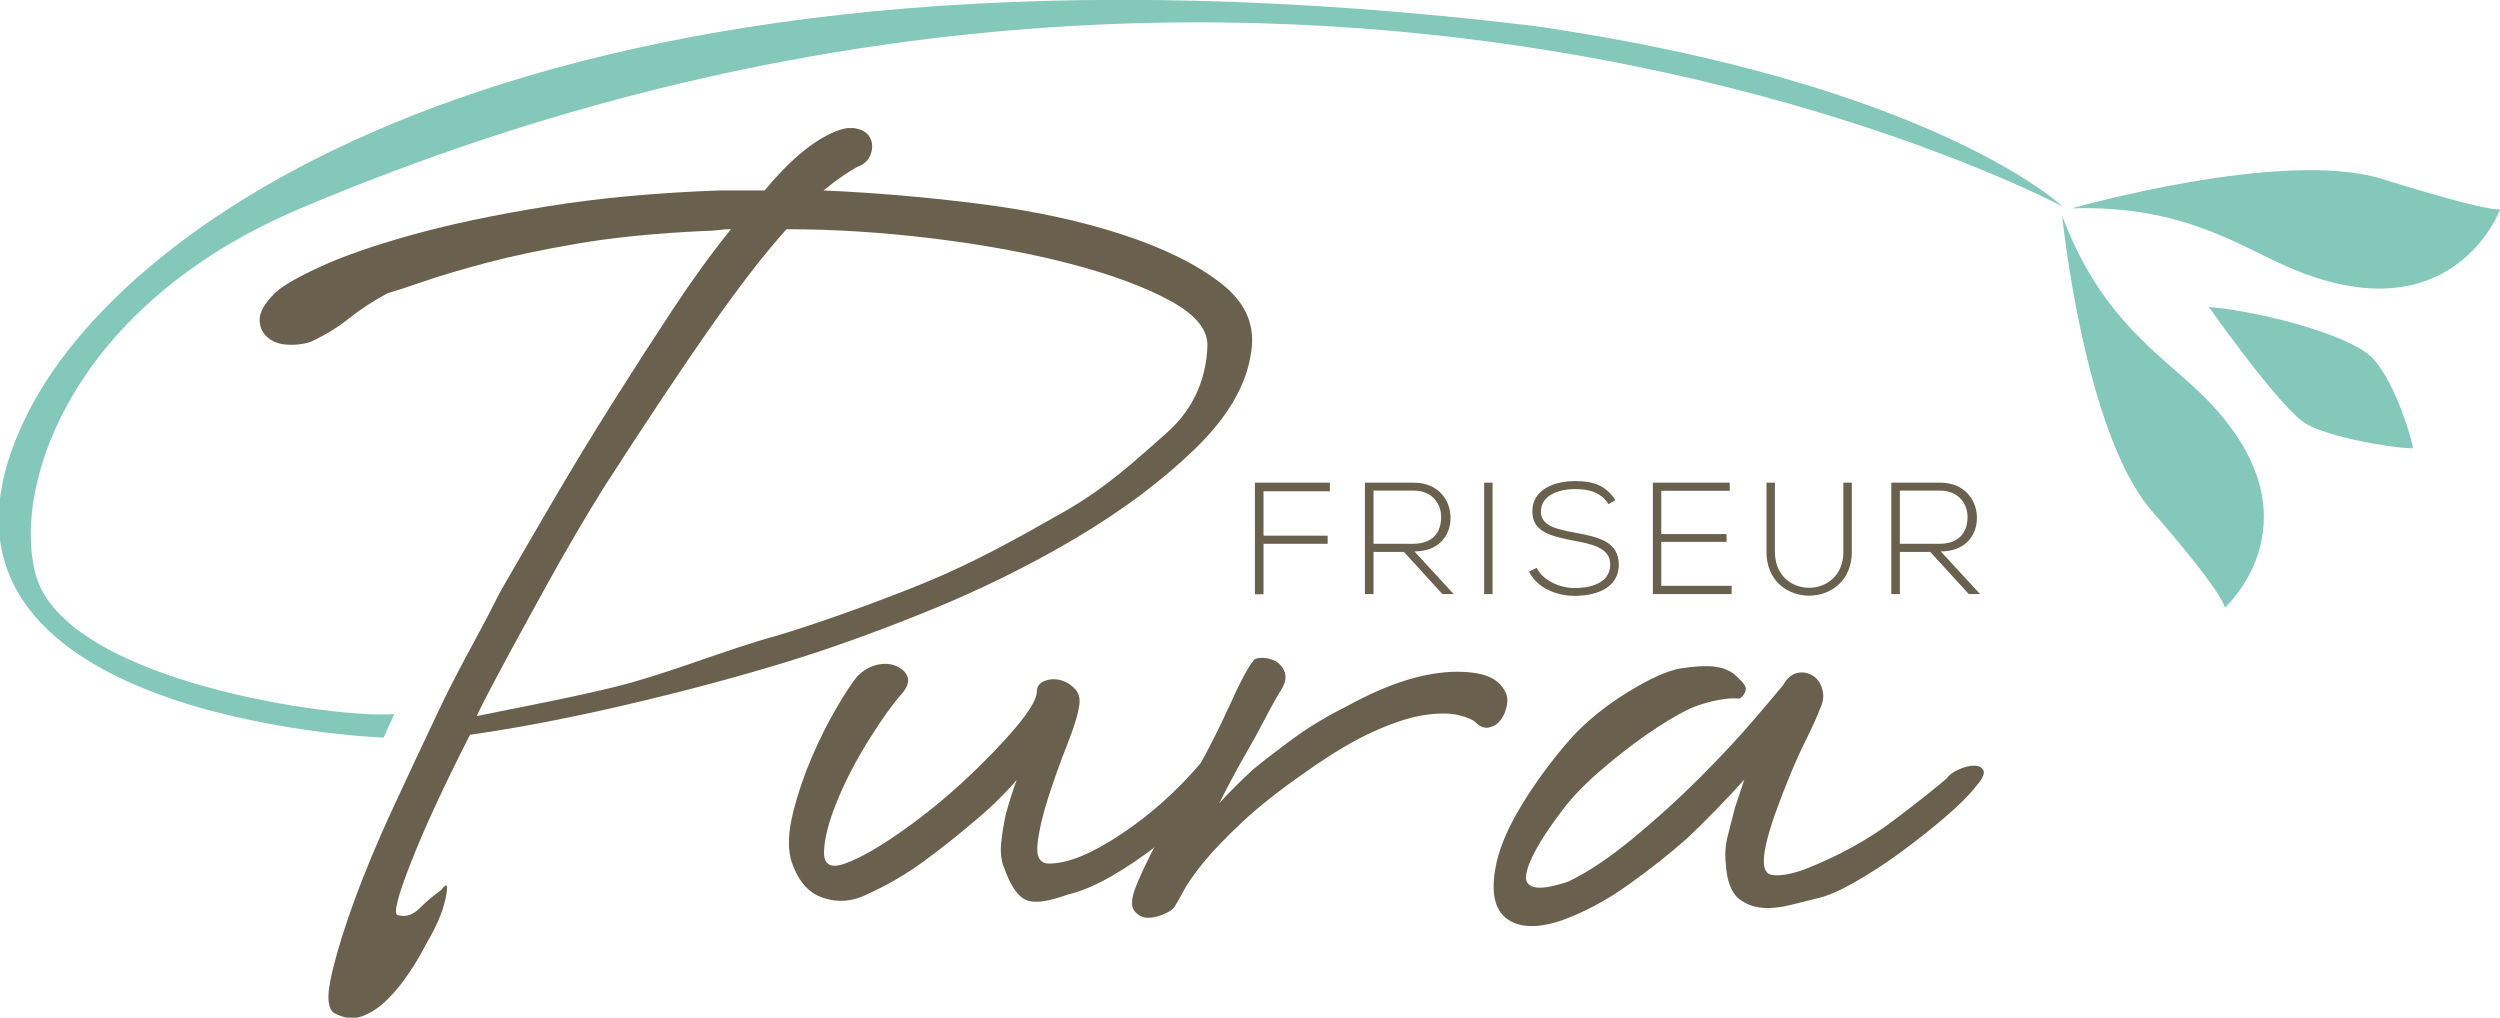
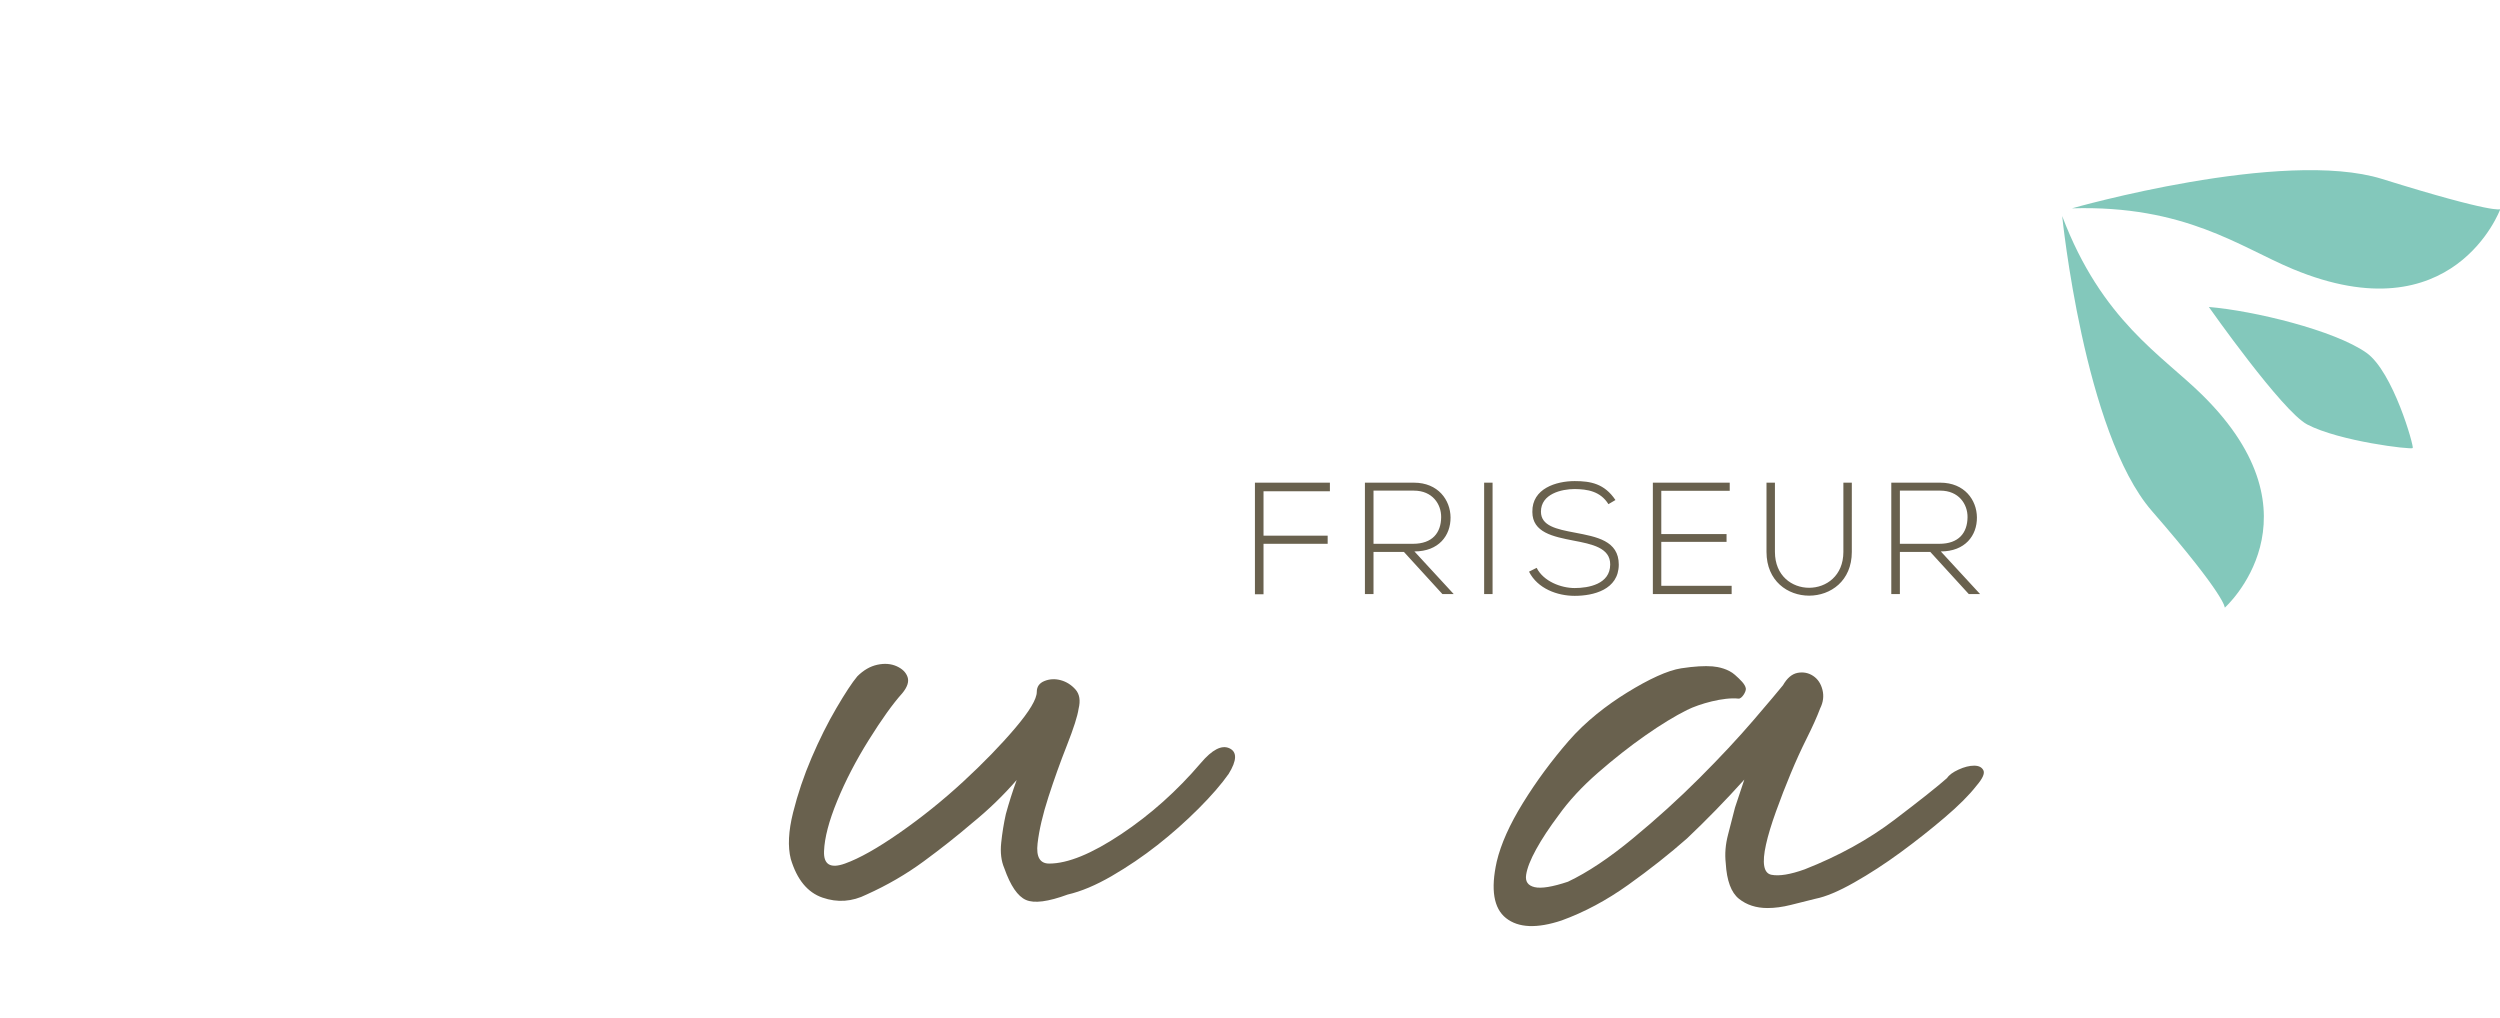
<svg xmlns="http://www.w3.org/2000/svg" width="148.06mm" height="60.27mm" viewBox="0 0 148.06 60.27" version="1.1" id="svg1">
  <defs id="defs1">
    <clipPath clipPathUnits="userSpaceOnUse" id="clipPath2">
-       <path d="M 74.803,40.862 H 390.776 V 190.177 H 74.803 Z" transform="translate(-233.811,-153.422)" id="path2" />
-     </clipPath>
+       </clipPath>
    <clipPath clipPathUnits="userSpaceOnUse" id="clipPath4">
      <path d="M 0,0 H 481.89 V 232.441 H 0 Z" transform="translate(-219.333,-71.667)" id="path4" />
    </clipPath>
    <clipPath clipPathUnits="userSpaceOnUse" id="clipPath6">
      <path d="M 0,0 H 481.89 V 232.441 H 0 Z" transform="translate(-248.279,-87.763)" id="path6" />
    </clipPath>
    <clipPath clipPathUnits="userSpaceOnUse" id="clipPath8">
      <path d="M 0,0 H 481.89 V 232.441 H 0 Z" transform="translate(-377.318,-175.433)" id="path8" />
    </clipPath>
    <clipPath clipPathUnits="userSpaceOnUse" id="clipPath10">
      <path d="M 0,0 H 481.89 V 232.441 H 0 Z" transform="translate(-401.937,-160.173)" id="path10" />
    </clipPath>
    <clipPath clipPathUnits="userSpaceOnUse" id="clipPath12">
      <path d="M 0,0 H 481.89 V 232.441 H 0 Z" transform="translate(-378.971,-176.733)" id="path12" />
    </clipPath>
    <clipPath clipPathUnits="userSpaceOnUse" id="clipPath14">
-       <path d="M 0,0 H 481.89 V 232.441 H 0 Z" transform="translate(-377.392,-177.032)" id="path14" />
-     </clipPath>
+       </clipPath>
    <clipPath clipPathUnits="userSpaceOnUse" id="clipPath16">
      <path d="M 0,0 H 481.89 V 232.441 H 0 Z" transform="translate(-349.151,-74.072)" id="path16" />
    </clipPath>
    <clipPath clipPathUnits="userSpaceOnUse" id="clipPath18">
      <path d="M 0,0 H 481.89 V 232.441 H 0 Z" transform="translate(-243.238,-129.232)" id="path18" />
    </clipPath>
  </defs>
  <g id="layer1" transform="translate(-30.956,-118.269)">
    <path id="path1" d="m 0,0 c -0.189,-4.337 -1.646,-9.848 -6.915,-14.464 -5.273,-4.62 -9.793,-8.962 -17.23,-13.202 -7.44,-4.24 -14.991,-8.467 -23.273,-11.86 -8.287,-3.393 -18.668,-7.068 -25.066,-8.952 -8.288,-2.259 -18.378,-6.432 -26.851,-8.503 -8.473,-2.075 -17.061,-3.608 -23.273,-4.923 2.634,5.464 8.127,15.346 11.331,21.192 3.201,5.839 6.497,11.494 9.884,16.962 7.155,11.121 13.179,20.166 18.077,27.143 4.894,6.969 9.13,12.438 12.708,16.397 7.907,0 16.099,-0.522 24.572,-1.553 8.472,-1.039 16.142,-2.453 23.019,-4.243 6.869,-1.792 12.469,-3.865 16.804,-6.219 C -1.884,5.416 0.185,2.826 0,0 m 2.259,10.743 c -4.143,3.201 -9.699,5.938 -16.663,8.197 -6.966,2.265 -14.874,3.96 -23.724,5.091 -8.852,1.131 -17.608,1.881 -26.264,2.262 2.069,1.697 3.952,3.012 5.647,3.957 1.13,0.378 1.878,1.084 2.261,2.122 0.374,1.034 0.326,1.979 -0.143,2.827 -0.471,0.85 -1.367,1.367 -2.683,1.553 -1.318,0.186 -3.107,-0.378 -5.365,-1.695 -1.321,-0.756 -2.782,-1.837 -4.377,-3.251 -1.605,-1.414 -3.347,-3.251 -5.226,-5.513 h -7.626 c -10.548,-0.381 -20.194,-1.273 -28.95,-2.687 -8.755,-1.412 -16.335,-3.015 -22.733,-4.805 -6.404,-1.794 -11.538,-3.584 -15.395,-5.374 -3.855,-1.792 -6.355,-3.248 -7.483,-4.379 -1.695,-1.698 -2.542,-3.162 -2.542,-4.383 0,-1.23 0.422,-2.217 1.27,-2.97 0.847,-0.753 1.935,-1.178 3.247,-1.27 1.321,-0.099 2.64,0.042 3.956,0.423 2.443,1.131 4.612,2.448 6.495,3.957 1.881,1.506 4.048,2.923 6.496,4.243 1.316,0.375 3.342,1.034 6.073,1.978 2.726,0.942 6.213,1.979 10.449,3.109 4.236,1.132 9.365,2.213 15.393,3.252 6.024,1.031 13.176,1.74 21.464,2.12 0.751,0 1.456,0.045 2.118,0.142 0.659,0.092 1.363,0.141 2.12,0.141 -3.205,-3.959 -6.452,-8.438 -9.746,-13.429 -3.296,-4.996 -6.635,-10.179 -10.026,-15.55 -3.387,-5.374 -6.683,-10.793 -9.886,-16.256 -3.201,-5.471 -6.212,-10.653 -9.035,-15.55 -1.51,-3.017 -3.065,-5.985 -4.661,-8.906 -1.603,-2.923 -4.092,-7.683 -5.596,-10.884 0,0 -7.537,-15.881 -9.797,-21.063 -2.258,-5.188 -4.096,-9.853 -5.508,-13.996 -1.41,-4.146 -2.4,-7.634 -2.965,-10.462 -0.566,-2.824 -0.379,-4.619 0.565,-5.369 1.695,-0.945 3.294,-1.131 4.802,-0.567 1.504,0.567 2.917,1.509 4.236,2.829 1.316,1.314 2.543,2.826 3.673,4.523 1.128,1.696 2.069,3.296 2.822,4.805 1.695,2.829 2.778,5.374 3.248,7.633 0.469,2.262 0.234,2.732 -0.705,1.415 -1.318,-0.947 -2.543,-1.979 -3.673,-3.11 -1.127,-1.131 -2.354,-1.511 -3.67,-1.131 -0.756,0.184 0,3.154 2.261,8.906 2.257,5.747 5.55,12.866 9.882,21.346 7.909,1.129 16.525,2.779 25.842,4.947 9.321,2.165 18.028,4.474 26.127,6.927 7.527,2.262 15.717,5.18 24.569,8.764 8.85,3.577 17.181,7.678 24.998,12.299 7.808,4.616 14.495,9.612 20.051,14.983 5.552,5.372 8.707,10.788 9.46,16.258 0.752,4.522 -0.943,8.384 -5.083,11.591" style="fill:#69614e;fill-opacity:1;fill-rule:nonzero;stroke:none" transform="matrix(0.353,0,0,-0.353,102.461,138.83)" clip-path="url(#clipPath2)" />
    <path id="path3" d="m 0,0 c -4.933,-3.29 -8.957,-4.933 -12.072,-4.933 -1.558,0 -2.207,1.124 -1.947,3.375 0.259,2.248 0.864,4.844 1.817,7.789 0.949,2.941 1.988,5.841 3.115,8.697 1.124,2.856 1.773,4.888 1.948,6.101 0.344,1.383 0.17,2.466 -0.52,3.245 -0.693,0.779 -1.517,1.298 -2.466,1.558 -0.953,0.259 -1.862,0.215 -2.726,-0.13 -0.868,-0.349 -1.298,-0.953 -1.298,-1.817 0,-1.213 -1.213,-3.246 -3.635,-6.101 -2.425,-2.856 -5.322,-5.842 -8.697,-8.957 -3.375,-3.115 -6.924,-5.971 -10.644,-8.567 -3.724,-2.597 -6.795,-4.329 -9.216,-5.193 -2.426,-0.868 -3.594,-0.174 -3.505,2.077 0.085,2.248 0.819,5.063 2.207,8.438 1.383,3.375 3.156,6.79 5.322,10.255 2.162,3.46 4.024,6.056 5.581,7.788 0.864,1.038 1.169,1.947 0.909,2.726 -0.26,0.779 -0.868,1.383 -1.817,1.817 -0.954,0.43 -2.037,0.519 -3.245,0.26 -1.213,-0.26 -2.337,-0.909 -3.375,-1.947 -0.869,-1.039 -2.037,-2.815 -3.505,-5.322 -1.473,-2.511 -2.856,-5.282 -4.154,-8.308 -1.298,-3.03 -2.337,-6.101 -3.115,-9.216 -0.779,-3.116 -0.909,-5.712 -0.39,-7.789 1.039,-3.464 2.811,-5.626 5.322,-6.49 2.507,-0.868 4.973,-0.694 7.399,0.519 3.46,1.558 6.661,3.416 9.606,5.582 2.941,2.162 5.622,4.283 8.048,6.36 2.767,2.248 5.278,4.673 7.529,7.27 -0.694,-1.907 -1.298,-3.81 -1.817,-5.712 -0.349,-1.558 -0.609,-3.16 -0.779,-4.803 -0.175,-1.647 0,-3.075 0.519,-4.284 1.039,-2.945 2.247,-4.717 3.635,-5.322 1.383,-0.608 3.719,-0.304 7.009,0.909 2.248,0.519 4.714,1.558 7.399,3.115 2.682,1.558 5.233,3.286 7.659,5.193 2.422,1.902 4.714,3.934 6.88,6.101 2.162,2.162 3.849,4.109 5.062,5.841 1.384,2.247 1.428,3.675 0.13,4.284 -1.298,0.604 -2.9,-0.219 -4.803,-2.467 C 9.387,7.269 4.933,3.286 0,0" style="fill:#69614e;fill-opacity:1;fill-rule:nonzero;stroke:none" transform="matrix(0.353,0,0,-0.353,97.354,167.672)" clip-path="url(#clipPath4)" />
-     <path id="path5" d="m 0,0 c -2.596,-1.907 -4.848,-3.635 -6.75,-5.192 -2.077,-1.907 -3.983,-3.809 -5.712,-5.712 1.384,2.767 2.767,5.363 4.154,7.789 1.209,2.077 2.377,4.194 3.505,6.36 1.124,2.162 2.118,3.935 2.986,5.322 0.519,1.039 0.604,1.947 0.259,2.726 -0.349,0.779 -0.868,1.339 -1.557,1.688 -0.694,0.345 -1.428,0.519 -2.207,0.519 -0.779,0 -1.258,-0.174 -1.428,-0.519 -0.868,-1.039 -2.122,-3.375 -3.764,-7.01 -1.647,-3.634 -3.42,-7.184 -5.323,-10.644 -0.693,-1.387 -1.602,-3.03 -2.726,-4.933 -1.127,-1.906 -2.247,-3.894 -3.375,-5.971 -1.123,-2.077 -2.117,-4.024 -2.985,-5.841 -0.864,-1.818 -1.469,-3.245 -1.817,-4.284 -0.52,-1.558 -0.475,-2.685 0.129,-3.375 0.609,-0.694 1.343,-1.038 2.207,-1.038 0.868,0 1.777,0.215 2.726,0.649 0.953,0.43 1.517,0.819 1.688,1.168 0.344,0.519 0.864,1.428 1.557,2.726 0.69,1.298 1.818,2.896 3.375,4.803 1.558,1.902 3.72,4.154 6.491,6.75 2.766,2.596 6.401,5.452 10.904,8.567 4.153,2.941 7.873,5.148 11.163,6.62 3.286,1.469 6.101,2.377 8.437,2.726 2.337,0.345 4.24,0.345 5.712,0 1.468,-0.349 2.466,-0.779 2.986,-1.298 0.689,-0.694 1.428,-0.953 2.206,-0.779 0.779,0.171 1.428,0.605 1.947,1.298 0.52,0.69 0.864,1.558 1.039,2.597 0.17,1.038 -0.089,1.987 -0.779,2.855 -1.213,1.728 -3.724,2.596 -7.529,2.596 C 22.152,11.163 16.007,9.257 9.087,5.452 5.622,3.72 2.596,1.902 0,0" style="fill:#69614e;fill-opacity:1;fill-rule:nonzero;stroke:none" transform="matrix(0.353,0,0,-0.353,107.565,161.993)" clip-path="url(#clipPath6)" />
    <path id="path7" d="m 0,0 c 0,0 3.672,-36.395 15.04,-49.468 12.51,-14.388 12.24,-16.236 12.24,-16.236 0,0 16.992,15.182 -3.738,35.652 C 16.743,-23.337 6.639,-17.557 0,0" style="fill:#83c8bb;fill-opacity:1;fill-rule:nonzero;stroke:none" transform="matrix(0.353,0,0,-0.353,153.087,131.065)" clip-path="url(#clipPath8)" />
    <path id="path9" d="m 0,0 c 0,0 12.319,-17.525 16.505,-19.714 5.402,-2.826 17.45,-4.254 17.705,-3.956 0.23,0.268 -3.277,12.821 -7.78,15.989 C 21.045,-3.892 7.512,-0.626 0,0" style="fill:#83c8bb;fill-opacity:1;fill-rule:nonzero;stroke:none" transform="matrix(0.353,0,0,-0.353,161.772,136.449)" clip-path="url(#clipPath10)" />
    <path id="path11" d="m 0,0 c 0,0 35.382,10.108 52.016,4.929 19.111,-5.951 19.832,-5.067 19.832,-5.067 0,0 -7.797,-21.287 -34.802,-10.051 C 28.186,-6.504 18.953,0.559 0,0" style="fill:#83c8bb;fill-opacity:1;fill-rule:nonzero;stroke:none" transform="matrix(0.353,0,0,-0.353,153.67,130.607)" clip-path="url(#clipPath12)" />
    <path id="path13" d="m 0,0 c 0,0 -130.123,69.763 -295.767,-0.361 -37.974,-16.076 -48.222,-46.056 -44.371,-61.152 4.701,-18.43 51.667,-24.543 60.244,-23.623 l -1.804,-3.968 c 0,0 -86.731,3.168 -59.162,55.462 17.631,33.443 89.826,83.425 252.161,63.945 C -21.601,20.562 0,0 0,0" style="fill:#83c8bb;fill-opacity:1;fill-rule:nonzero;stroke:none" transform="matrix(0.353,0,0,-0.353,153.113,130.501)" clip-path="url(#clipPath14)" />
    <path id="path15" d="m 0,0 c -4.33,-3.291 -9.346,-6.06 -15.058,-8.307 -2.426,-0.87 -4.285,-1.168 -5.582,-0.91 -1.298,0.259 -1.601,1.947 -0.908,5.064 0.343,1.556 0.908,3.415 1.688,5.58 0.778,2.162 1.598,4.285 2.466,6.36 0.862,2.078 1.769,4.067 2.724,5.973 0.949,1.902 1.69,3.545 2.207,4.932 0.522,1.039 0.651,2.078 0.39,3.117 -0.258,1.036 -0.778,1.817 -1.558,2.336 -0.778,0.517 -1.646,0.689 -2.595,0.517 -0.954,-0.174 -1.775,-0.867 -2.466,-2.075 -0.696,-0.868 -2.336,-2.817 -4.931,-5.842 -2.598,-3.032 -5.63,-6.276 -9.087,-9.736 -3.465,-3.465 -7.186,-6.84 -11.166,-10.123 -3.982,-3.294 -7.616,-5.712 -10.901,-7.271 -2.598,-0.867 -4.46,-1.168 -5.583,-0.91 -1.129,0.261 -1.604,0.95 -1.427,2.078 0.169,1.124 0.731,2.551 1.685,4.283 0.95,1.73 2.208,3.636 3.766,5.712 1.727,2.421 3.935,4.805 6.619,7.141 2.68,2.337 5.324,4.412 7.919,6.229 2.595,1.817 4.932,3.246 7.01,4.285 2.078,1.037 6.149,2.183 8.632,1.903 0.542,-0.061 1.305,1.18 1.228,1.699 -0.104,0.711 -0.915,1.472 -1.832,2.291 -1.108,0.991 -2.786,1.344 -3.756,1.42 -1.325,0.103 -3.017,0.019 -5.267,-0.325 -2.252,-0.35 -5.413,-1.808 -9.092,-4.083 -3.358,-2.077 -6.92,-4.811 -9.773,-8.097 -2.856,-3.291 -5.414,-6.751 -7.66,-10.385 -2.247,-3.634 -3.718,-6.925 -4.413,-9.865 -1.039,-4.673 -0.519,-7.835 1.557,-9.478 2.077,-1.645 5.192,-1.775 9.347,-0.388 3.803,1.382 7.527,3.376 11.163,5.971 3.634,2.597 6.92,5.192 9.866,7.79 3.285,3.114 6.489,6.4 9.604,9.865 -0.517,-1.559 -1.037,-3.117 -1.556,-4.676 -0.348,-1.386 -0.738,-2.9 -1.168,-4.541 -0.435,-1.648 -0.567,-3.246 -0.391,-4.804 0.172,-2.943 0.91,-4.932 2.208,-5.971 1.297,-1.039 2.895,-1.558 4.804,-1.558 1.208,0 2.506,0.171 3.893,0.519 1.382,0.343 2.766,0.691 4.153,1.039 1.728,0.343 3.895,1.253 6.49,2.727 2.597,1.469 5.195,3.157 7.79,5.061 2.595,1.901 5.061,3.85 7.397,5.843 2.337,1.986 4.111,3.763 5.324,5.322 1.039,1.208 1.427,2.075 1.168,2.595 -0.258,0.519 -0.78,0.78 -1.558,0.78 -0.778,0 -1.648,-0.218 -2.597,-0.651 C 9.818,8.001 9.172,7.529 8.829,7.009 7.268,5.622 4.325,3.286 0,0" style="fill:#69614e;fill-opacity:1;fill-rule:nonzero;stroke:none" transform="matrix(0.353,0,0,-0.353,143.151,166.823)" clip-path="url(#clipPath16)" />
    <path id="path17" d="M 0,0 H 11.136 V 1.442 H -1.442 v -18.72 H 0 v 8.465 h 10.762 v 1.362 L 0,-7.451 Z m 25.316,-10.094 c 4.086,0 6.089,2.67 6.062,5.714 -0.027,2.911 -2.083,5.822 -6.142,5.822 h -8.225 v -18.693 h 1.442 v 7.077 h 5.1 l 6.463,-7.077 h 1.896 z M 18.453,0.107 h 6.783 c 3.098,0 4.593,-2.27 4.566,-4.46 -0.026,-2.617 -1.468,-4.46 -4.726,-4.46 h -6.623 z m 19.975,1.335 h -1.415 v -18.693 h 1.415 z m 20.615,-2.911 c -1.842,2.751 -4.166,3.178 -6.836,3.178 -3.071,0 -7.184,-1.228 -7.104,-5.181 0,-3.445 3.499,-4.139 6.917,-4.806 3.071,-0.588 6.169,-1.202 6.142,-4.006 0,-3.312 -3.659,-3.952 -5.955,-3.952 -2.297,0 -5.234,1.121 -6.383,3.391 l -1.281,-0.641 c 1.442,-2.857 4.753,-4.059 7.664,-4.059 3.124,0 7.37,1.015 7.397,5.234 0,4.033 -3.739,4.673 -7.344,5.368 -3.151,0.587 -5.715,1.148 -5.715,3.525 0,2.991 3.472,3.792 5.662,3.792 2.109,-0.027 4.299,-0.347 5.661,-2.537 z M 66.734,0.08 H 78.217 V 1.442 H 65.319 v -18.693 h 13.219 v 1.388 H 66.734 v 7.371 h 10.949 v 1.308 H 66.734 Z m 30.55,1.362 v -11.616 c 0,-8.012 -11.483,-8.039 -11.483,0 V 1.442 h -1.415 v -11.616 c 0,-9.801 14.314,-9.774 14.314,0 V 1.442 Z m 16.344,-11.536 c 4.085,0 6.088,2.67 6.061,5.714 -0.026,2.911 -2.082,5.822 -6.142,5.822 h -8.225 v -18.693 h 1.442 v 7.077 h 5.101 l 6.463,-7.077 h 1.896 z m -6.864,10.201 h 6.783 c 3.098,0 4.594,-2.27 4.567,-4.46 -0.027,-2.617 -1.469,-4.46 -4.727,-4.46 h -6.623 z" style="fill:#69614e;fill-opacity:1;fill-rule:nonzero;stroke:none" transform="matrix(0.353,0,0,-0.353,105.787,147.364)" clip-path="url(#clipPath18)" />
  </g>
</svg>